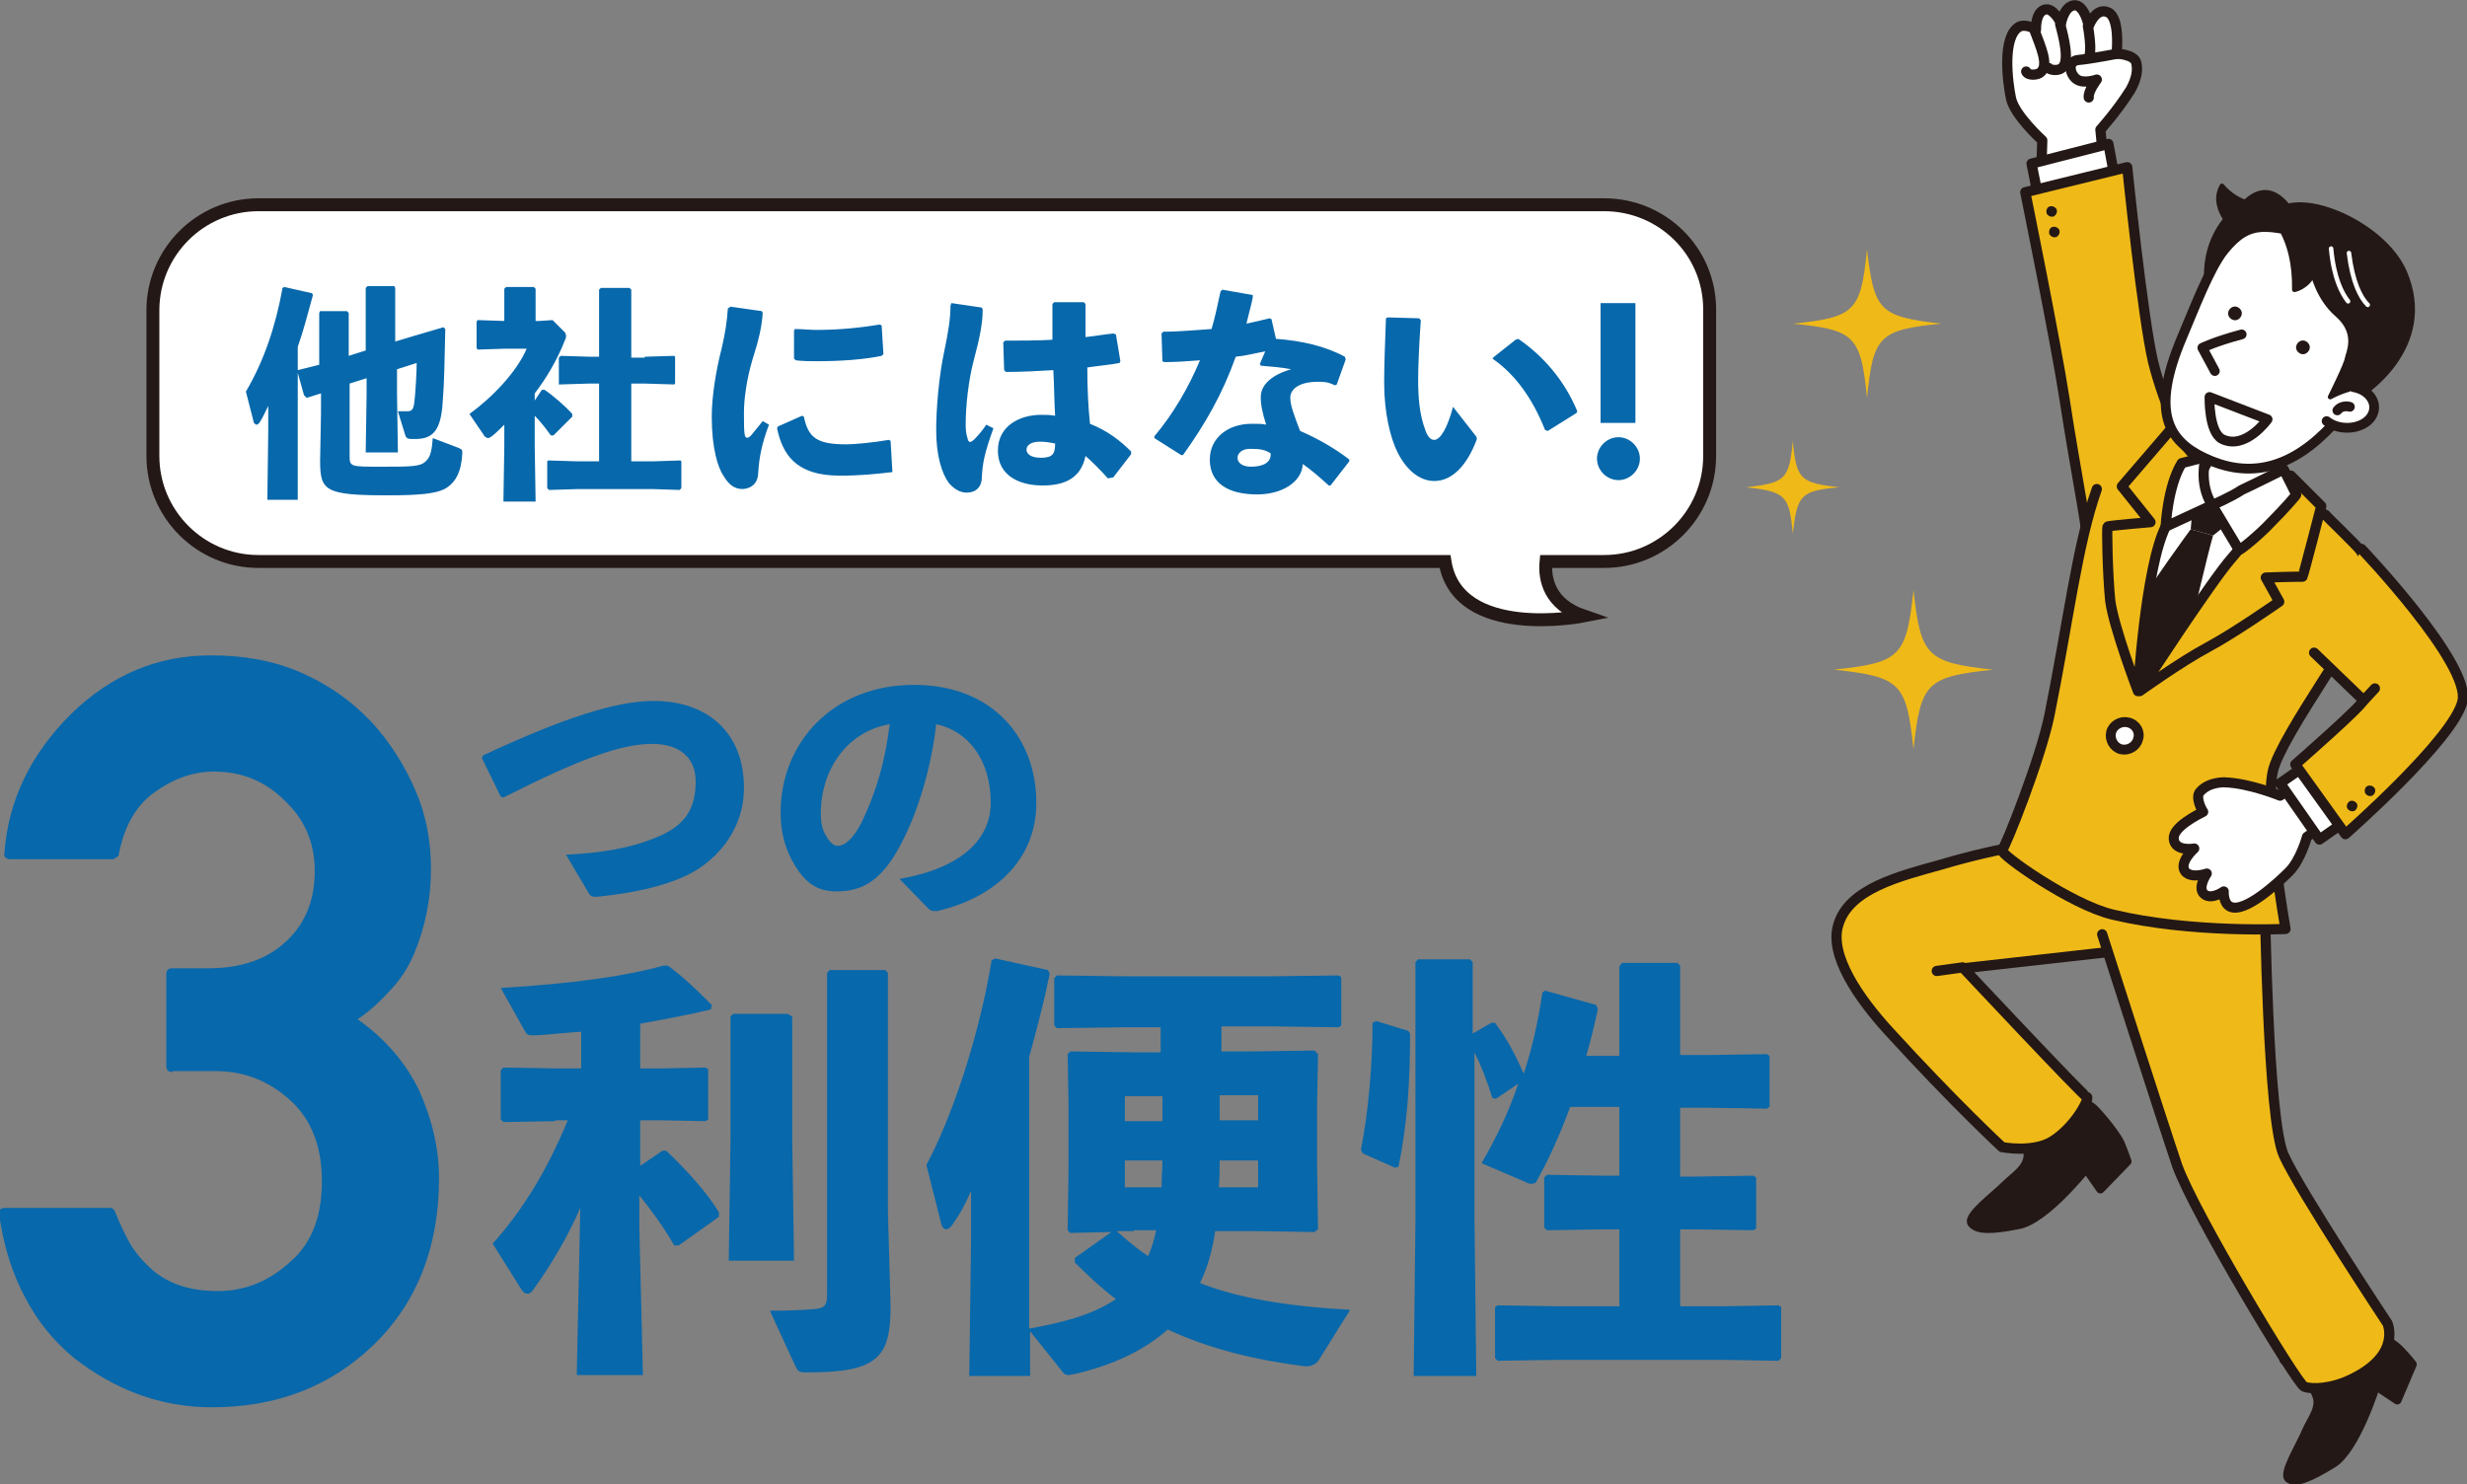
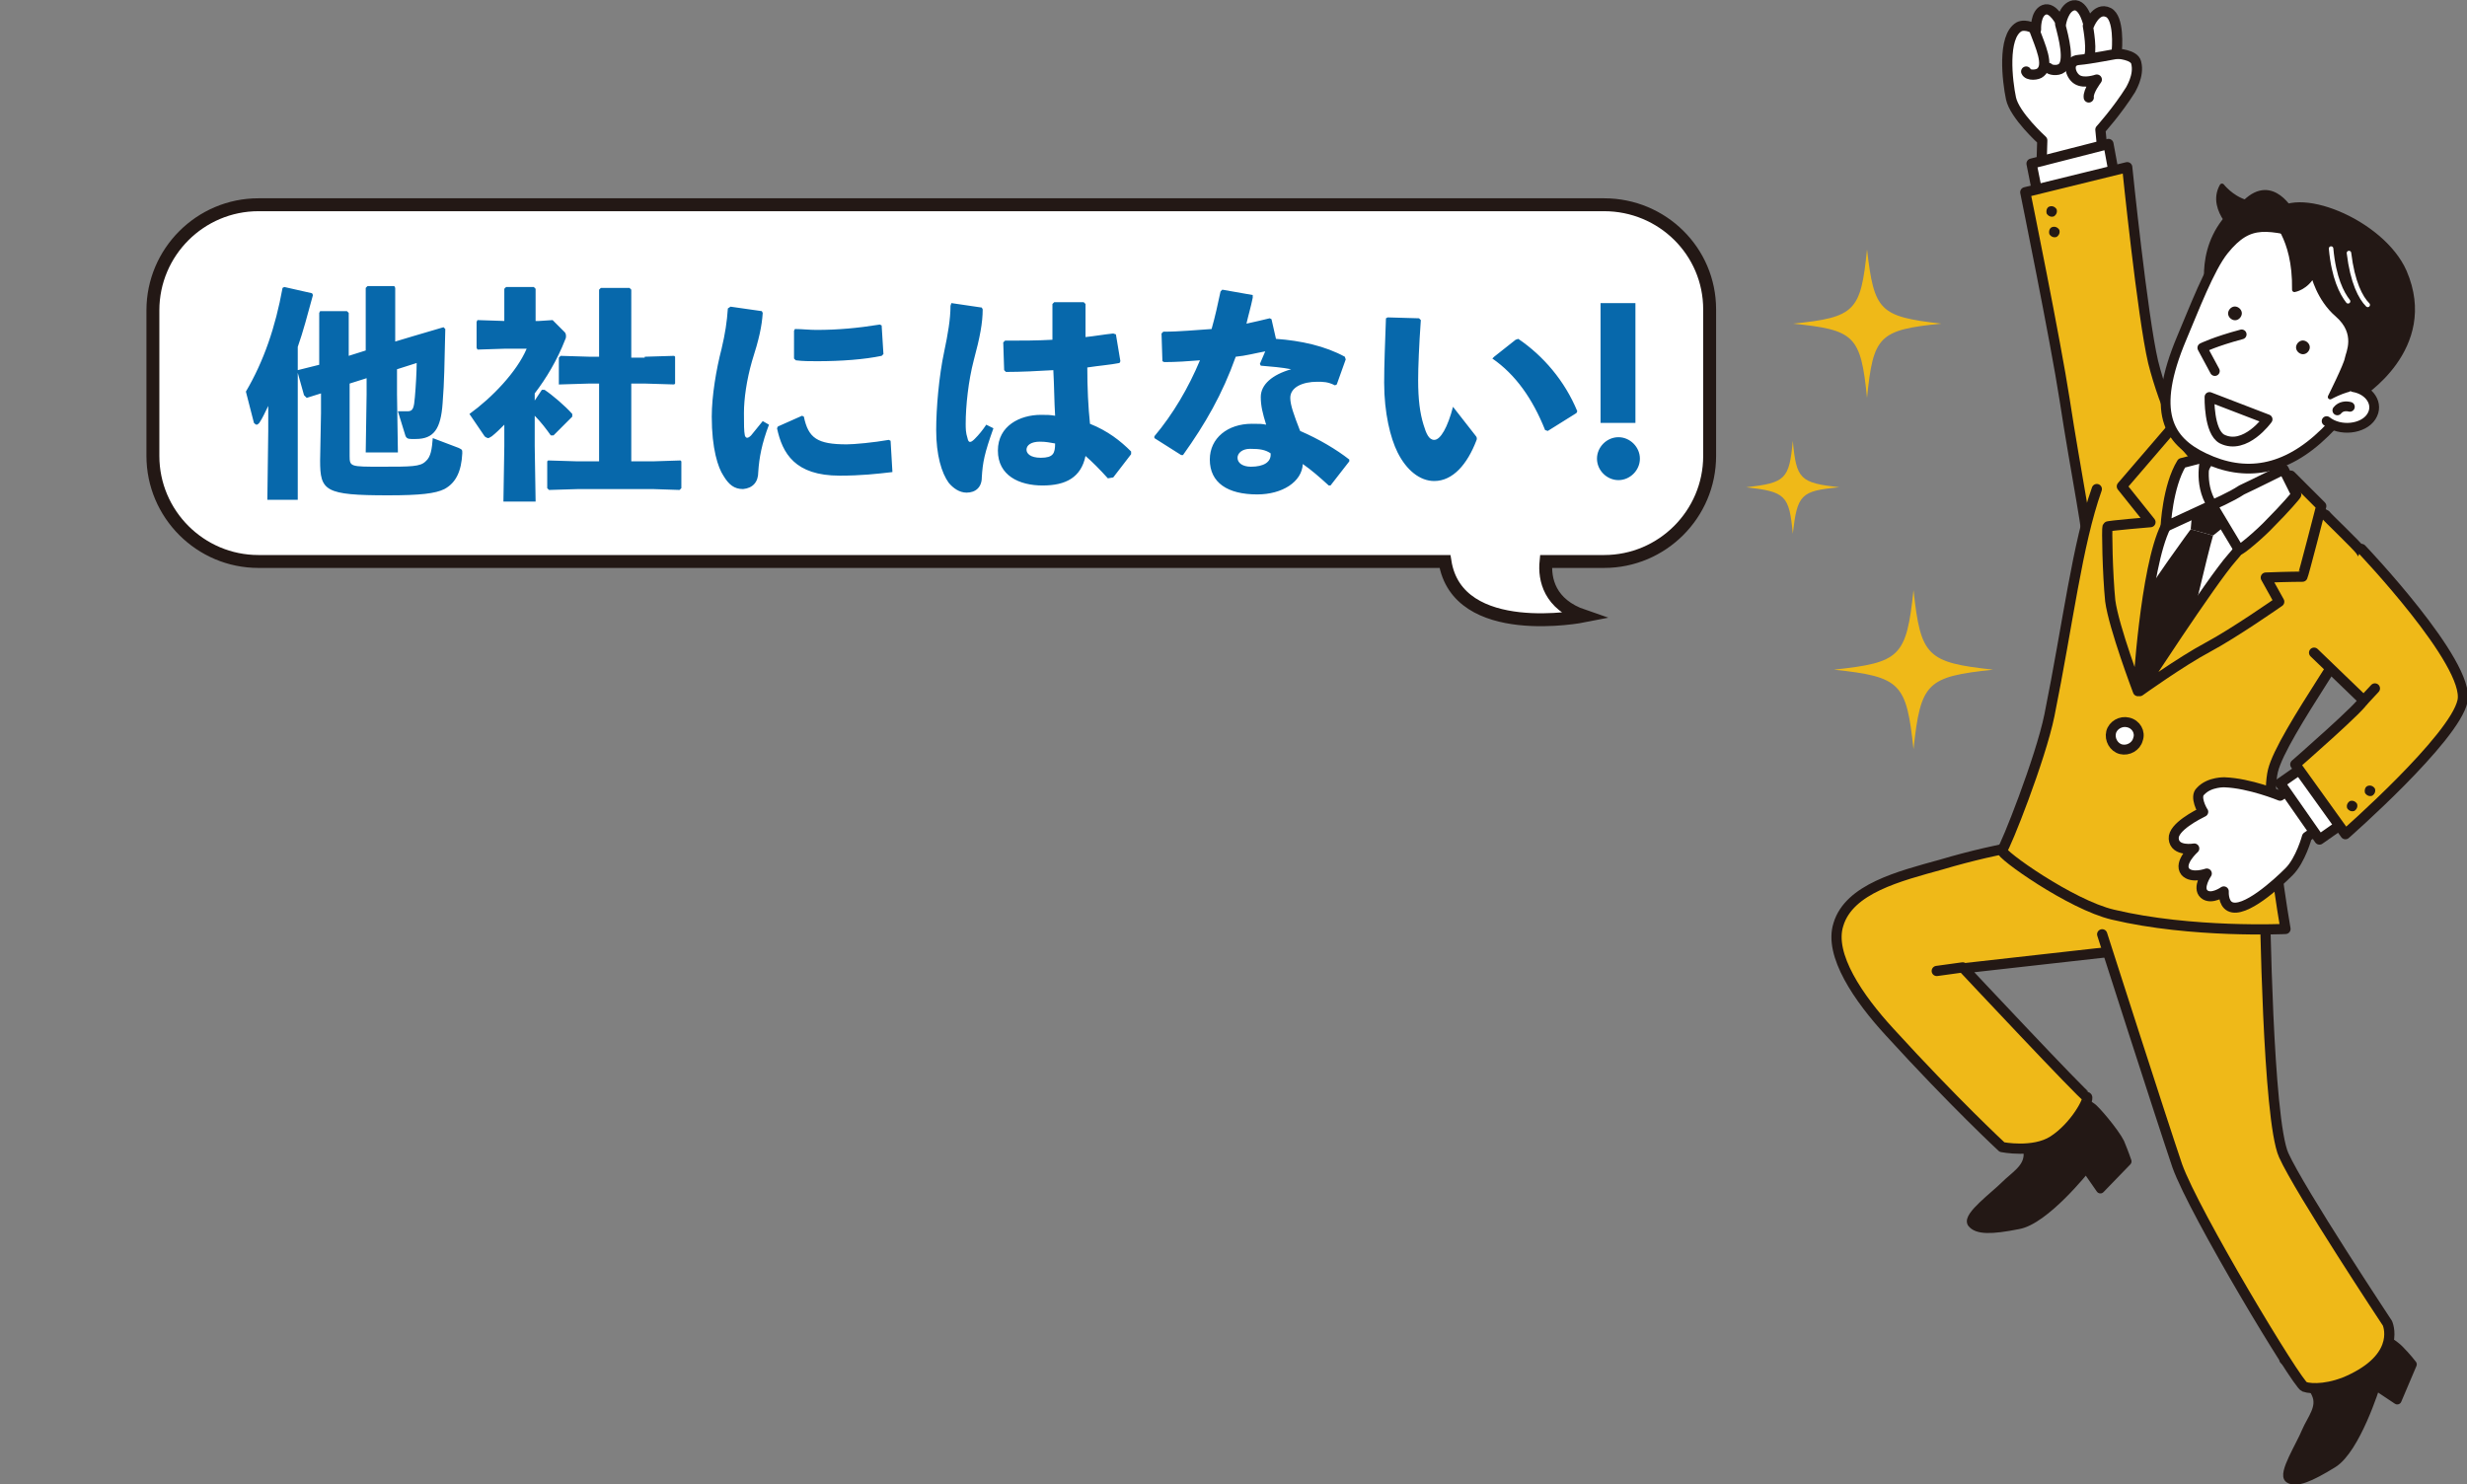
<svg xmlns="http://www.w3.org/2000/svg" viewBox="0 0 275.9 166">
  <rect x="0" y="0" width="275.9" height="166" fill="#808080" stroke="none" />
  <style>.st0{fill:#0768ab}.st1{fill:#efb918}.st2,.st5,.st6,.st7{fill:#fff;stroke:#231815;stroke-width:1.141;stroke-linecap:round;stroke-linejoin:round;stroke-miterlimit:10}.st5,.st6,.st7{fill:#231815;stroke-width:.964}.st6,.st7{fill:#efb918;stroke-width:1.142}.st7{fill:#fff}.st11{fill:#231815}.st12,.st13,.st14{fill:#231815;stroke:#231815;stroke-width:.533;stroke-linecap:round;stroke-linejoin:round;stroke-miterlimit:10}.st13,.st14{fill:#fff;stroke-width:1.092}.st14{fill:none;stroke:#fff;stroke-width:.504}</style>
-   <path class="st0" d="M19.3 119.9c-.5 0-.7-.2-.7-.7V109c0-.5.2-.7.7-.7h4c3.7 0 6.6-1 8.8-3.1 2.1-2 3.1-4.6 3.1-7.8 0-3.1-1.1-5.7-3.3-7.8-2.2-2.2-4.8-3.3-8-3.3-2.3 0-4.5.8-6.6 2.3-2.1 1.5-3.4 3.8-4 6.9 0 .2-.1.3-.3.4-.1.1-.3.2-.4.2H1.1c-.2 0-.4-.1-.5-.2-.1-.2-.2-.3-.1-.5.4-5.8 2.9-11 7.4-15.5 4.5-4.4 9.7-6.6 15.7-6.6 3.7 0 7 .6 10 1.9 3 1.3 5.6 3.1 7.9 5.5 2.2 2.4 3.8 5 5 7.8 1.2 2.8 1.7 5.7 1.7 8.7 0 3.2-.6 6.4-1.9 9.5-.6 1.4-1.4 2.7-2.5 3.9-1.1 1.2-2.3 2.4-3.8 3.4 3.1 2.2 5.3 4.8 6.8 7.8 1.5 3.3 2.3 6.6 2.3 10 0 7.7-2.5 14-7.4 18.7-4.8 4.6-10.8 6.9-18 6.9-2.9 0-5.6-.5-8.1-1.4-2.5-.9-5-2.3-7.3-4.1-2.3-1.9-4.1-4.1-5.5-6.8-1.4-2.6-2.4-5.7-2.9-9.3-.1-.5.2-.7.7-.7h11.7c.3 0 .5.2.6.5.5 1.3 1.1 2.5 1.7 3.6.7 1.1 1.5 2 2.4 2.8.9.8 2 1.4 3.2 1.8 1.2.4 2.6.6 4.2.6 3 0 5.7-1.1 8.1-3.3 2.4-2.1 3.5-5.1 3.5-9 0-3.9-1.2-6.9-3.5-9-2.4-2.2-5.2-3.3-8.4-3.3h-4.8zM56 89.1l-2.1-4.3.1-.3c9-4.2 14.9-6.1 19.1-6.1 6.1 0 10.1 3.6 10.1 9.7 0 5.1-3.5 8.5-6.6 9.9-2.6 1.2-5.9 1.9-9.8 2.3-.5 0-.7 0-.9-.3l-2.6-4.4c3.9-.2 7.1-.7 10-1.9 3.3-1.3 4.5-3.2 4.5-6.3 0-2.5-1.6-4.2-4.9-4.2-3.5 0-8.3 1.8-16.6 6l-.3-.1zM100.6 98.3c7-1.2 10.2-4.5 10.2-8.5 0-5-2.7-8.1-6.1-8.8-.7 6.2-2.8 11.9-5 15.2-1.8 2.6-3.6 3.5-6.2 3.5-2 0-3.4-.9-4.6-2.9-.9-1.5-1.6-3.3-1.6-5.9 0-7.9 5.9-14.3 14.9-14.3 8.9 0 13.7 6 13.7 13.2 0 6-4.2 10.5-11.1 12.1-.5 0-.7 0-1-.3l-3.2-3.3zM91.8 91c0 1.1.2 1.9.6 2.5.4.7.8 1.1 1.3 1.1.8 0 1.7-.8 2.6-2.5C98.1 88.4 99 85 99.5 81c-4.7.8-7.7 5-7.7 10zM62.1 125.4l-5.8.1-.3-.3v-5.5l.3-.3 5.9.1H65v-4.1c-1.8.1-3.4.3-5 .4-.8 0-1 0-1.2-.3l-2.8-5c8.2-.5 13.9-1.3 18.2-2.5h.5c2 1.5 3.4 2.9 4.9 4.4l-.1.5c-2.4.6-5.2 1.1-7.9 1.6v5H74l4.9-.1.3.2v5.6l-.3.2-4.9-.1h-2.4v5.1l2.5-1.7h.4c1.9 1.8 4.4 4.4 5.9 6.9v.5l-4.5 3.2h-.5c-1.2-2.1-2.6-4-3.9-5.6v3.5l.4 16.6h-7.4l.4-18.7c-1.4 3.2-3.2 6.3-5.3 9.2-.2.3-.4.4-.6.4-.3 0-.5-.2-.7-.5l-3.2-5.1c3.3-3.7 6-8 8.4-13.8h-1.4zm26.5-11.7v13.7l.2 13.6h-7.3l.2-13.6v-13.7l.3-.3h6.1l.5.3zm11 32.4c0 5.7-1.4 7.4-9.3 7.4-1 0-1-.1-1.3-.6l-2.9-6.3c2.3 0 4.2-.1 5.1-.2 1-.1 1.3-.4 1.3-1.6v-36l.3-.3H99l.3.3v26.6l.3 10.7zM135.9 137.7c-.3 2-.8 4-1.7 5.8 4.3 1.7 9.7 2.6 16.8 3l-3.5 5.6c-.3.5-1 .8-1.7.7-5.4-.7-10.5-1.9-15.2-4.1-2.6 2.3-6.1 4-10.5 5-.2 0-.4.1-.6.1-.3 0-.5-.1-.7-.4l-3.6-4.5v5h-6.8l.2-15.1v-5.6c-.8 1.8-1.2 2.5-2.1 3.8-.2.3-.5.5-.7.5-.2 0-.4-.2-.5-.5l-1.7-6.7c2.8-5.2 5.9-14.3 7.3-22.9l.4-.2 5.9 1.3.2.4c-.7 3.4-1.5 6.4-2.3 9.3v30.4c3.3-.6 6.9-1.4 9.7-3.3-1.6-1.2-3.1-2.6-4.6-4.1v-.5l4.1-2.9-4.6.1-.3-.3.1-6.8v-7.6l-.1-5.3.3-.3 7.2.1h2.9v-2.8h-4.1l-7.5.1-.3-.3v-5.3l.3-.3 7.6.1h16.5l7.4-.1.3.2v5.4l-.3.2-7.4-.1h-5.7v2.8h3.5l6.9-.1.4.4-.1 5.5v7.1l.1 7-.4.3-6.3-.1h-4.8zm-9.1 0h-1.9c1.1 1 2.3 2 3.5 2.8.4-.9.7-1.9.9-2.9h-2.5zm3.2-15.1h-4.2v2.8h4.2v-2.8zm-4.2 7.2v3h4.1c0-1 .1-2 .1-3h-4.2zm10.6 0c0 1 0 2-.1 3h4.4v-3h-4.3zm4.3-4.5v-2.8h-4.3v2.8h4.3zM157.5 115.3l.2.3c0 5.3-.3 10.1-1.3 14.9l-.4.1-3.6-1.6-.2-.4c.8-4 1.3-9.4 1.3-14.2l.4-.2 3.6 1.1zm9.8 7.6l-.4-.1c-.6-1.9-1.2-3.5-2-5.1v18.7l.2 17.5h-7l.2-17.5v-28.8l.3-.3h5.8l.3.3v8l2.1-1.2h.4c1.4 1.9 2.3 3.6 3.2 5.7.9-2.7 1.6-5.7 2.1-9.1l.3-.2 5.7 1.6.2.5c-.4 1.8-.8 3.5-1.3 5.2h3.7v-10l.3-.4h6.2l.3.3v10h3.3l6.4-.1.3.2v5.7l-.3.2-6.4-.1h-3.3v7.7h1.8l6.4-.1.3.2v5.7l-.3.2-6.4-.1h-1.8v8.6h5.1l5.9-.1.3.2v5.7l-.3.3-5.9-.1h-19.1l-6.4.1-.3-.3v-5.7l.3-.2 6.4.1h7.2v-8.6h-1.7l-6.4.1-.3-.3v-5.6l.3-.3 6.4.1h1.7v-7.7h-5.5c-1.1 3-2.3 5.7-3.7 8.2-.1.3-.3.4-.6.4-.2 0-.4 0-.7-.2l-4.9-2.1c1.6-2.8 3-5.6 4.1-8.9l-2.5 1.7z" />
  <path class="st1" d="M217.1 36.2c-7 .7-7.6 1.4-8.3 8.3-.7-7-1.4-7.6-8.3-8.3 7-.7 7.6-1.4 8.3-8.3.8 6.9 1.4 7.5 8.3 8.3zM222.9 74.9c-7.4.8-8.1 1.4-8.9 8.9-.8-7.4-1.4-8.1-8.9-8.9 7.4-.8 8.1-1.4 8.9-8.9.8 7.4 1.5 8.1 8.9 8.9zM195.3 54.5c4.4.5 4.8.9 5.2 5.2.5-4.4.9-4.8 5.2-5.2-4.4-.5-4.8-.9-5.2-5.2-.4 4.3-.8 4.7-5.2 5.2z" />
  <path class="st2" d="M238.9 7c-.2-.9-2.1-1-2.2-1 .1-.7.3-4-.9-4.6-1.4-.7-2.2 1.5-2.2 1.5s-.5-2.5-1.7-2.3c-1.1.2-1.4 2-1.4 2s-.9-1.9-1.9-1.5c-1 .4-.9 2.2-.9 2.2s-1.1-.7-1.9-.3c-1.9 1.1-1.3 6.1-.9 8s3.5 4.7 3.5 4.7l-.1 3.3 7-.4-.4-4.1s1.9-2.1 3.4-4.5c-.1.1 1-1.5.6-3zM233.5 2.9s.6 3.2 0 3.6" />
  <path class="st2" d="M230.4 2.7c.4 1.5 1.1 4.2.2 4.9-.5.4-1.4.2-1.5 0M227.5 3.3c.7 1.9 1.7 4 .7 4.8-.3.3-1.4.4-1.6-.1" />
  <path d="M236.9 6c-.2 0-3.1.6-4.4.7-1.4.1-1 1.7-.2 2.2.8.5 2.2 0 2.2 0s-1 1.3-.9 2" fill="none" stroke="#231815" stroke-width="1.141" stroke-linecap="round" stroke-linejoin="round" stroke-miterlimit="10" />
  <path class="st2" d="M236.5 19.9l-.7-3.8-8.6 2.2.7 3.5" />
  <path d="M244.7 50.8s-2.6-5.1-3.9-10.3c-1.2-5.1-2.9-21.8-2.9-21.8l-11.4 2.8s3.4 16.7 4.4 23.2c1.2 7.9 3 16.8 2.4 15.8" fill="#efb918" stroke="#231815" stroke-width="1.141" stroke-linecap="round" stroke-linejoin="round" stroke-miterlimit="10" />
  <path class="st5" d="M233.9 123.8c.4.2 2.6 2.8 3.2 4 .5 1.2.8 2.1.8 2.1l-3 3.1-1.6-2.3s-4.6 5.8-7.6 6.3c-3 .6-4.6.6-5.2-.2-.5-.8 2.6-3.1 3.7-4.2s2.6-1.9 2.6-3.5-1.9-4.9-1.9-4.9l5.1-3.1 3.9 2.7zM263.9 148.3c.5 0 3.5 1.7 4.4 2.6.9.9 1.5 1.7 1.5 1.7l-1.7 4-2.4-1.6s-2.2 7.1-4.8 8.7c-2.6 1.6-4.1 2.2-4.9 1.7s1.3-3.8 1.9-5.3c.6-1.4 1.8-2.7 1.1-4.2-.6-1.5-3.6-3.8-3.6-3.8l3.6-4.7 4.9.9z" />
  <path class="st6" d="M230 93.9s-6.2.8-12.9 2.8c-4.7 1.3-10.3 2.7-11.5 6.7-1.1 3.4 2.3 8.3 5.7 12 7.3 8 12.6 12.9 12.6 12.9s3.5.7 5.7-.7c2.5-1.6 4.1-4.7 3.8-4.9-.4-.1-13.8-14.4-13.8-14.4l19.6-2.2c9.3-1.5 12.7-2.7 14.2-9.3 1.5-6.6-5.3-4.9-5.3-4.9l-14.5-4.2-3.6 6.2z" />
  <path class="st6" d="M235.1 104.5s6.6 20.6 8.4 25.9c1.9 5.3 13.4 24.4 14.2 24.7.8.3 3 .3 5.4-.9 5.5-2.7 3.9-6.2 3.9-6.2s-9.8-14.8-11.6-18.8c-1.8-4-2.1-28.4-2.1-28.4l1.1-3.4-16.9-3.7" />
  <path class="st6" d="M234.5 54.7c-2.2 6.2-3.2 14.9-5.3 25.3-1 4.9-4.9 14.7-5.3 15.1-.3.4 7.7 6.1 12.4 7.2 8.8 2.1 19.3 1.6 19.3 1.6s-2.4-13.6-1.4-17.7 10.4-16.6 10.6-18.9c.2-1.7.9-3.3-.8-5.7-.3-.5-3.9-3.9-3.9-4-.6-.4-15.3-7.8-16.7-8.3" />
  <path class="st7" d="M255.6 47.9s-1.9 5.4-1.1 8.1c.8 2.7.7 2.6.7 2.6s-8.2 5.9-11 4.6c-3.8-1.6-2.6-8-2.6-8s1.7.8 4.1-1.8c2.4-2.6 2.4-7 2.4-7" />
  <path d="M242 54.1s14.6 5.5 14.2 5.2c-.4-.3-17 18-17 18s-2.8-12.2-1.4-14.7c1.4-2.4 4.4-7.4 4.2-8.5z" fill="#fff" />
  <path d="M254.2 57.4s-6 11.5-9.5 13.9c-3.4 2.3-5.8 4.4-5.8 4.4-1.2-8.6 4.8-21.5 4.9-21.5" fill="none" stroke="#231815" stroke-width="1.142" stroke-linecap="round" stroke-linejoin="round" stroke-miterlimit="10" />
  <path d="M246.1 88.5c-.7.6.2 2.2.3 2.3-.6.3-3.4 1.7-3.3 3 .1 1.5 2.3 1.1 2.3 1.1s-1.8 1.6-1 2.6c.7.8 2.4.2 2.4.2s-1.1 1.6-.3 2.3c.8.7 2.2-.3 2.2-.3s-.1 1.3.7 1.7c1.6.8 5.3-2.6 6.6-3.9 1.3-1.3 2-3.9 2-3.9l3.3-2.3-3-4.7L255 89s-3.4-1.4-6.2-1.5c.1 0-1.7-.1-2.7 1z" fill="#fff" stroke="#231815" stroke-width="1.123" stroke-linecap="round" stroke-linejoin="round" stroke-miterlimit="10" />
  <path class="st7" d="M257.3 86l-2.3 1.6 4.4 6.3 2-1.4" />
  <path class="st6" d="M258.8 73s5.2 5 5.5 5.3c.3.3-7.6 7.2-7.6 7.2l5.6 7.8s12.2-10.7 13.1-14.9c.9-4.2-11.3-17-11.3-17" />
  <path class="st11" d="M262.8 89.6c.3-.1.6 0 .8.3.1.3 0 .6-.3.8-.3.1-.6 0-.8-.3-.1-.3 0-.6.3-.8zM264.8 87.9c.3-.1.6 0 .8.3.1.3 0 .6-.3.8-.3.1-.6 0-.8-.3-.1-.3 0-.7.3-.8zM229.2 23.1c.3-.1.6 0 .8.3.1.3 0 .6-.3.8-.3.1-.6 0-.8-.3-.1-.3 0-.7.3-.8zM229.5 25.4c.3-.1.6 0 .8.3.1.3 0 .6-.3.8-.3.1-.6 0-.8-.3-.1-.3 0-.7.3-.8zM245.3 55.8l5.2 1.7-3 2.4-2.5-.7z" />
  <path class="st11" d="M245 59.2s-4.6 6.2-6.6 9.8l.8 7.4 5.3-4.2s2.4-10.3 3-12.3l-2.5-.7z" />
  <path class="st6" d="M257.5 64.5c.1-.1 2.1-7.9 2.1-7.9l-3.4-3.4s-4.7 7.1-6.6 9.2c-2.3 2.6-10.3 14.9-10.3 14.9s4.6-3.3 7.6-4.9c3-1.6 8-5.1 8-5.1l-1.5-2.7c2.5-.1 4.1-.1 4.1-.1zM242.2 58.9c1.5-3 3.9-7.1 3.9-7.1l-3.3-3.8-5.5 6.4 3.2 4s-4.8.4-4.8.5c-.1.2 0 5.3.3 8.3.4 3 3.1 10.1 3.1 10.1s.8-13.8 3.1-18.4z" />
  <path class="st7" d="M244 51.8l2.7-.7s-.9 2.9.7 5.4l-5.2 2.4s.2-4.5 1.8-7.1zM247.4 56.5l3 5c.1.1 2.3-1.7 3.6-3.1 1.4-1.4 2.9-3.1 2.8-3.1l-1.4-2.8s-3.4 1.7-4.7 2.3c-1.2.8-3.3 1.7-3.3 1.7z" />
  <path class="st12" d="M251.1 22.6c-1.6-.5-2.6-1.8-2.6-1.8-.8 1.4-.2 2.8.4 3.7-.1.1-.1.2-.2.3-3.2 4.2-1.5 9.2-1.5 9.2l9.2-10.2c-.1 0-2.2-4.2-5.3-1.2z" />
  <path class="st13" d="M248.7 28c-1.6 2-3.3 6.5-4.7 9.8-3.5 8.3-1.5 11.5 2.5 13.4 4.6 2.2 9.1 1.5 13.5-2.8 2.2-2.1 5.6-6.3 6.3-9.7.7-3.4-2.2-11.1-7.4-12.3-5.3-1.2-7.3-2-10.2 1.6z" />
  <path class="st12" d="M263.9 44.3s8.7-5.3 5-13.9c-2.5-5.7-12.4-9.6-14.6-6.3-.3.4 2.4 2.2 2.3 8.3 0 0 1.3-.2 2.1-1.7 0 0 .6 2.7 2.7 4.5 2.4 2.1 1.2 4.3 1.1 4.9-.1.7-1.9 4.3-1.9 4.3s2.4-1.3 3.1-.8c.7.7.2.7.2.7" />
  <path class="st13" d="M253.6 46.9s-2.5 3.5-5.1 2.2c-1.5-.8-1.4-4.7-1.4-4.7l6.5 2.5zM263.2 43.3c1.8.3 2.9 1.9 2 3.3-.9 1.4-3.5 1.7-5 .5M250.7 37.4c-3 .8-4.4 1.5-4.4 1.5l1.4 2.6" />
  <path class="st11" d="M258.3 39c-.1.4-.5.7-.9.6-.4-.1-.7-.5-.6-.9.1-.4.5-.7.9-.6.4.1.7.5.6.9zM250.7 35.2c-.1.4-.5.7-.9.6-.4-.1-.7-.5-.6-.9.1-.4.5-.7.9-.6.4.1.7.5.6.9z" />
  <path class="st13" d="M261.4 45.9c.4-.5 1-.5 1.4-.4" />
  <path class="st14" d="M262.7 28.3c.4 3.3 1.3 5 2.1 5.8M260.7 27.8c.3 3.3 1.2 5 1.9 5.9" />
  <path d="M239.1 82.7c-.2.8-1.1 1.3-1.9 1.1-.8-.2-1.3-1.1-1.1-1.9.2-.8 1.1-1.3 1.9-1.1.9.2 1.4 1.1 1.1 1.9z" fill="#fff" stroke="#231815" stroke-width="1.108" stroke-linecap="round" stroke-linejoin="round" stroke-miterlimit="10" />
  <path class="st6" d="M219.5 108.2l-2.9.4M264.3 78.4l1.3-1.4" />
  <path d="M179.4 22.9H28.9c-6.5 0-11.8 5.3-11.8 11.8V51c0 6.5 5.3 11.8 11.8 11.8h132.7c1.4 8.9 15.5 6.1 15.5 6.1-3.8-1.3-4.4-4.1-4.2-6.1h6.5c6.5 0 11.8-5.3 11.8-11.8V34.6c0-6.5-5.3-11.7-11.8-11.7z" fill="#fff" stroke="#231815" stroke-width="1.444" stroke-miterlimit="10" />
  <g>
    <path class="st0" d="M33.4 55.9h-3.5l.1-7.7v-2.8c-.4.8-.6 1.3-1 1.9-.1.1-.2.2-.3.2-.1 0-.2-.1-.3-.2l-.9-3.5c2-3.4 3.3-7.2 4.1-11.6l.2-.1 3.1.7.1.2c-.6 2.2-1.1 4.1-1.7 5.8v2.7-.1l2.4-.6V35l.1-.2h3l.2.2v4.8l1.9-.6v-7l.2-.2h3l.1.2v6l2-.6 3.4-1 .2.2c-.1 4-.1 5.8-.3 8.3-.2 2.9-1 4-3 4H46c-.4 0-.6-.1-.7-.5l-.8-2.6h1.1c.6 0 .7-.4.8-1.6.1-1.1.2-2.9.2-3.8l-2.2.7v2.8l.1 6.5h-3.6l.1-6.5v-1.8l-1.9.6V51c0 1.2.1 1.2 3.5 1.2s4.4 0 5-.6c.6-.5.7-1.4.8-2.6l2.9 1.1c.4.2.4.2.4.6-.1 2-.7 3.3-2 4-1 .5-2.7.7-6.3.7-7.1 0-7.6-.5-7.6-3.9l.1-5.3V44l-1.6.5-.3-.3-.7-2.5v14.2zM60.6 43.6h.3c.9.6 2.3 1.8 3.1 2.7v.3l-2.1 2.1h-.3c-.5-.7-1.1-1.5-1.8-2.2v3.4l.1 6.2h-3.6l.1-6.2v-2.4c-.5.5-.9.9-1.4 1.3-.2.1-.3.2-.4.2-.1 0-.3-.1-.4-.2l-1.7-2.5c2.5-1.8 5.3-4.7 6.4-7.3h-2.4l-3.1.1-.1-.2V36l.1-.2 3 .1v-3.6l.2-.2h3.1l.2.2v3.6h.4l1.5-.1 1.3 1.3c.1.1.2.2.2.5 0 .1 0 .2-.1.4-.9 2.3-2.1 4.3-3.4 6v.8l.8-1.2zm11.5-3.7l3.3-.1.1.1v3l-.1.1-3.3-.1h-1.5v8.7H73l3.1-.1.1.1v3l-.2.2-3-.1h-8.3l-3.3.1-.2-.2v-3l.1-.1 3.3.1H67v-8.7h-1.1l-3.3.1h-.1v-3l.2-.2 3.3.1h1v-7.5l.2-.2h3.2l.2.2V40h1.5zM81.7 34.3l3.5.5.1.2c-.1 1.5-.4 2.9-1.2 5.4-.6 2.1-.9 4.2-.9 5.8 0 1.3 0 2 .1 2.5.1.3.3.4.7 0 .4-.5.9-1.1 1.3-1.6l.7.4c-.8 2.1-1.1 3.7-1.2 5.3 0 1.1-.6 1.8-1.7 1.9-1 0-1.6-.5-2.2-1.5-.6-.9-1.3-3-1.3-6.6 0-2.3.5-5.3 1.1-7.6.4-1.7.6-3 .7-4.5l.3-.2zm18.1 18.5c-1.7.2-3.5.4-5.9.4-5 0-6.4-2.5-7-5.3l.1-.2 2.7-1.2.2.1c.5 2.4 1.5 3.1 4.8 3.1.8 0 3-.2 4.7-.5l.2.1.2 3.4v.1zm-10.9-16c.8 0 1.6.1 2.4.1 2.4 0 4.6-.2 7.1-.6l.2.1.2 3.2-.2.2c-1.9.4-4.5.6-7.2.6-.8 0-1.6 0-2.4-.1l-.2-.2V37l.1-.2zM106.4 33.9l3.4.5.1.2c0 1.5-.3 3.1-1 5.7-.6 2.3-.9 5.1-.9 7.1 0 .5 0 1 .2 1.6.1.5.3.6.8.1s.9-1 1.3-1.6l.8.4c-1 2.8-1.2 3.8-1.3 5.5 0 1.1-.7 1.7-1.7 1.7-.8 0-1.5-.5-2-1.1-.8-1.1-1.4-3.1-1.4-5.9 0-2.4.3-6 .9-8.8.4-1.9.7-3.6.7-5.1l.1-.3zm17.5 19.6c-.9-1-1.8-1.9-2.5-2.5-.5 2.4-2.2 3.3-4.8 3.3-2.6 0-5-1.1-5-3.9s2.5-4 4.8-4c.7 0 1 0 1.6.1-.1-1.6-.1-3.3-.2-5.1-1.7.1-3.6.2-5.3.2l-.2-.2-.1-3.1.2-.2c1.8 0 3.6 0 5.3-.1v-4l.2-.2h3.3l.2.2v3.7c1-.1 2.1-.3 3.1-.4l.3.1.5 3-.1.2c-1 .2-2.3.3-3.6.5 0 2.3.1 4.4.3 6.3 2 .8 3.4 1.9 4.6 3.1v.3l-2 2.6-.6.1zm-7.6-4.1c-1 0-1.5.4-1.5.9 0 .4.4.9 1.6.9 1.4 0 1.6-.5 1.6-1.6-.6-.1-1-.2-1.7-.2zM140.1 33.3c-.2 1-.5 2-.7 2.9.9-.2 1.8-.4 2.6-.6l.2.1.5 2.2c2.8.2 5.5.8 7.7 2l.1.3-1 2.8-.2.1c-.8-.4-1.3-.4-2-.4-1.6 0-3 .6-3 1.8 0 .8.4 1.9 1.1 3.7 2.1.9 4.1 2.1 5.5 3.2v.2l-2.1 2.7h-.2c-1.1-1-1.9-1.7-2.9-2.4-.1 2-2.3 3.4-5.1 3.4-3.3 0-5.3-1.3-5.3-3.9 0-2.4 2-4 4.7-4 .9 0 1.1 0 1.6.1-.4-1.3-.6-2.1-.6-3.1 0-1.4 1.3-2.5 3.4-3.1-1-.2-2.2-.3-3.4-.4l-.1-.2.6-1.4c-1.1.2-2.2.5-3.3.6-1.5 4.2-3.4 7.5-5.9 11h-.2l-3-1.9v-.2c2.1-2.5 3.8-5.4 5.1-8.5-1.3.1-2.6.2-4 .2l-.2-.1-.1-3.1.2-.2c1.9 0 3.7-.2 5.4-.3.4-1.4.7-2.8 1-4.2l.2-.2 3.4.6v.3zm-.3 16.9c-.9 0-1.4.5-1.4 1 0 .6.6 1 1.5 1 1.4 0 2.3-.5 2.2-1.5-.6-.4-1.2-.5-2.3-.5zM155.2 35.5l3.5.1.2.2c-.2 2.8-.3 5.3-.3 6.7 0 2.2.2 3.7.6 5 .3 1 .6 1.7 1.2 1.7.7 0 1.5-1.4 2.1-3.7l2.5 3.2c.2.2.2.4.1.6-1 2.6-2.6 4.5-4.7 4.5-1.6 0-3.1-1.2-4.1-3.2-.8-1.6-1.5-4.4-1.5-7.8 0-2 .1-4.4.2-7.2l.2-.1zm11.9 4.4l2.4-1.9.3-.1c2.8 1.9 5.2 4.7 6.6 8.1l-.1.2-3.2 2-.3-.1c-1.4-3.5-3.3-6.2-5.9-8l.2-.2zM183.4 51.3c0 1.3-1.1 2.4-2.4 2.4-1.3 0-2.4-1.1-2.4-2.4s1.1-2.4 2.4-2.4c1.3 0 2.4 1.1 2.4 2.4zm-.5-4H179V33.9h3.9v13.4z" />
  </g>
</svg>